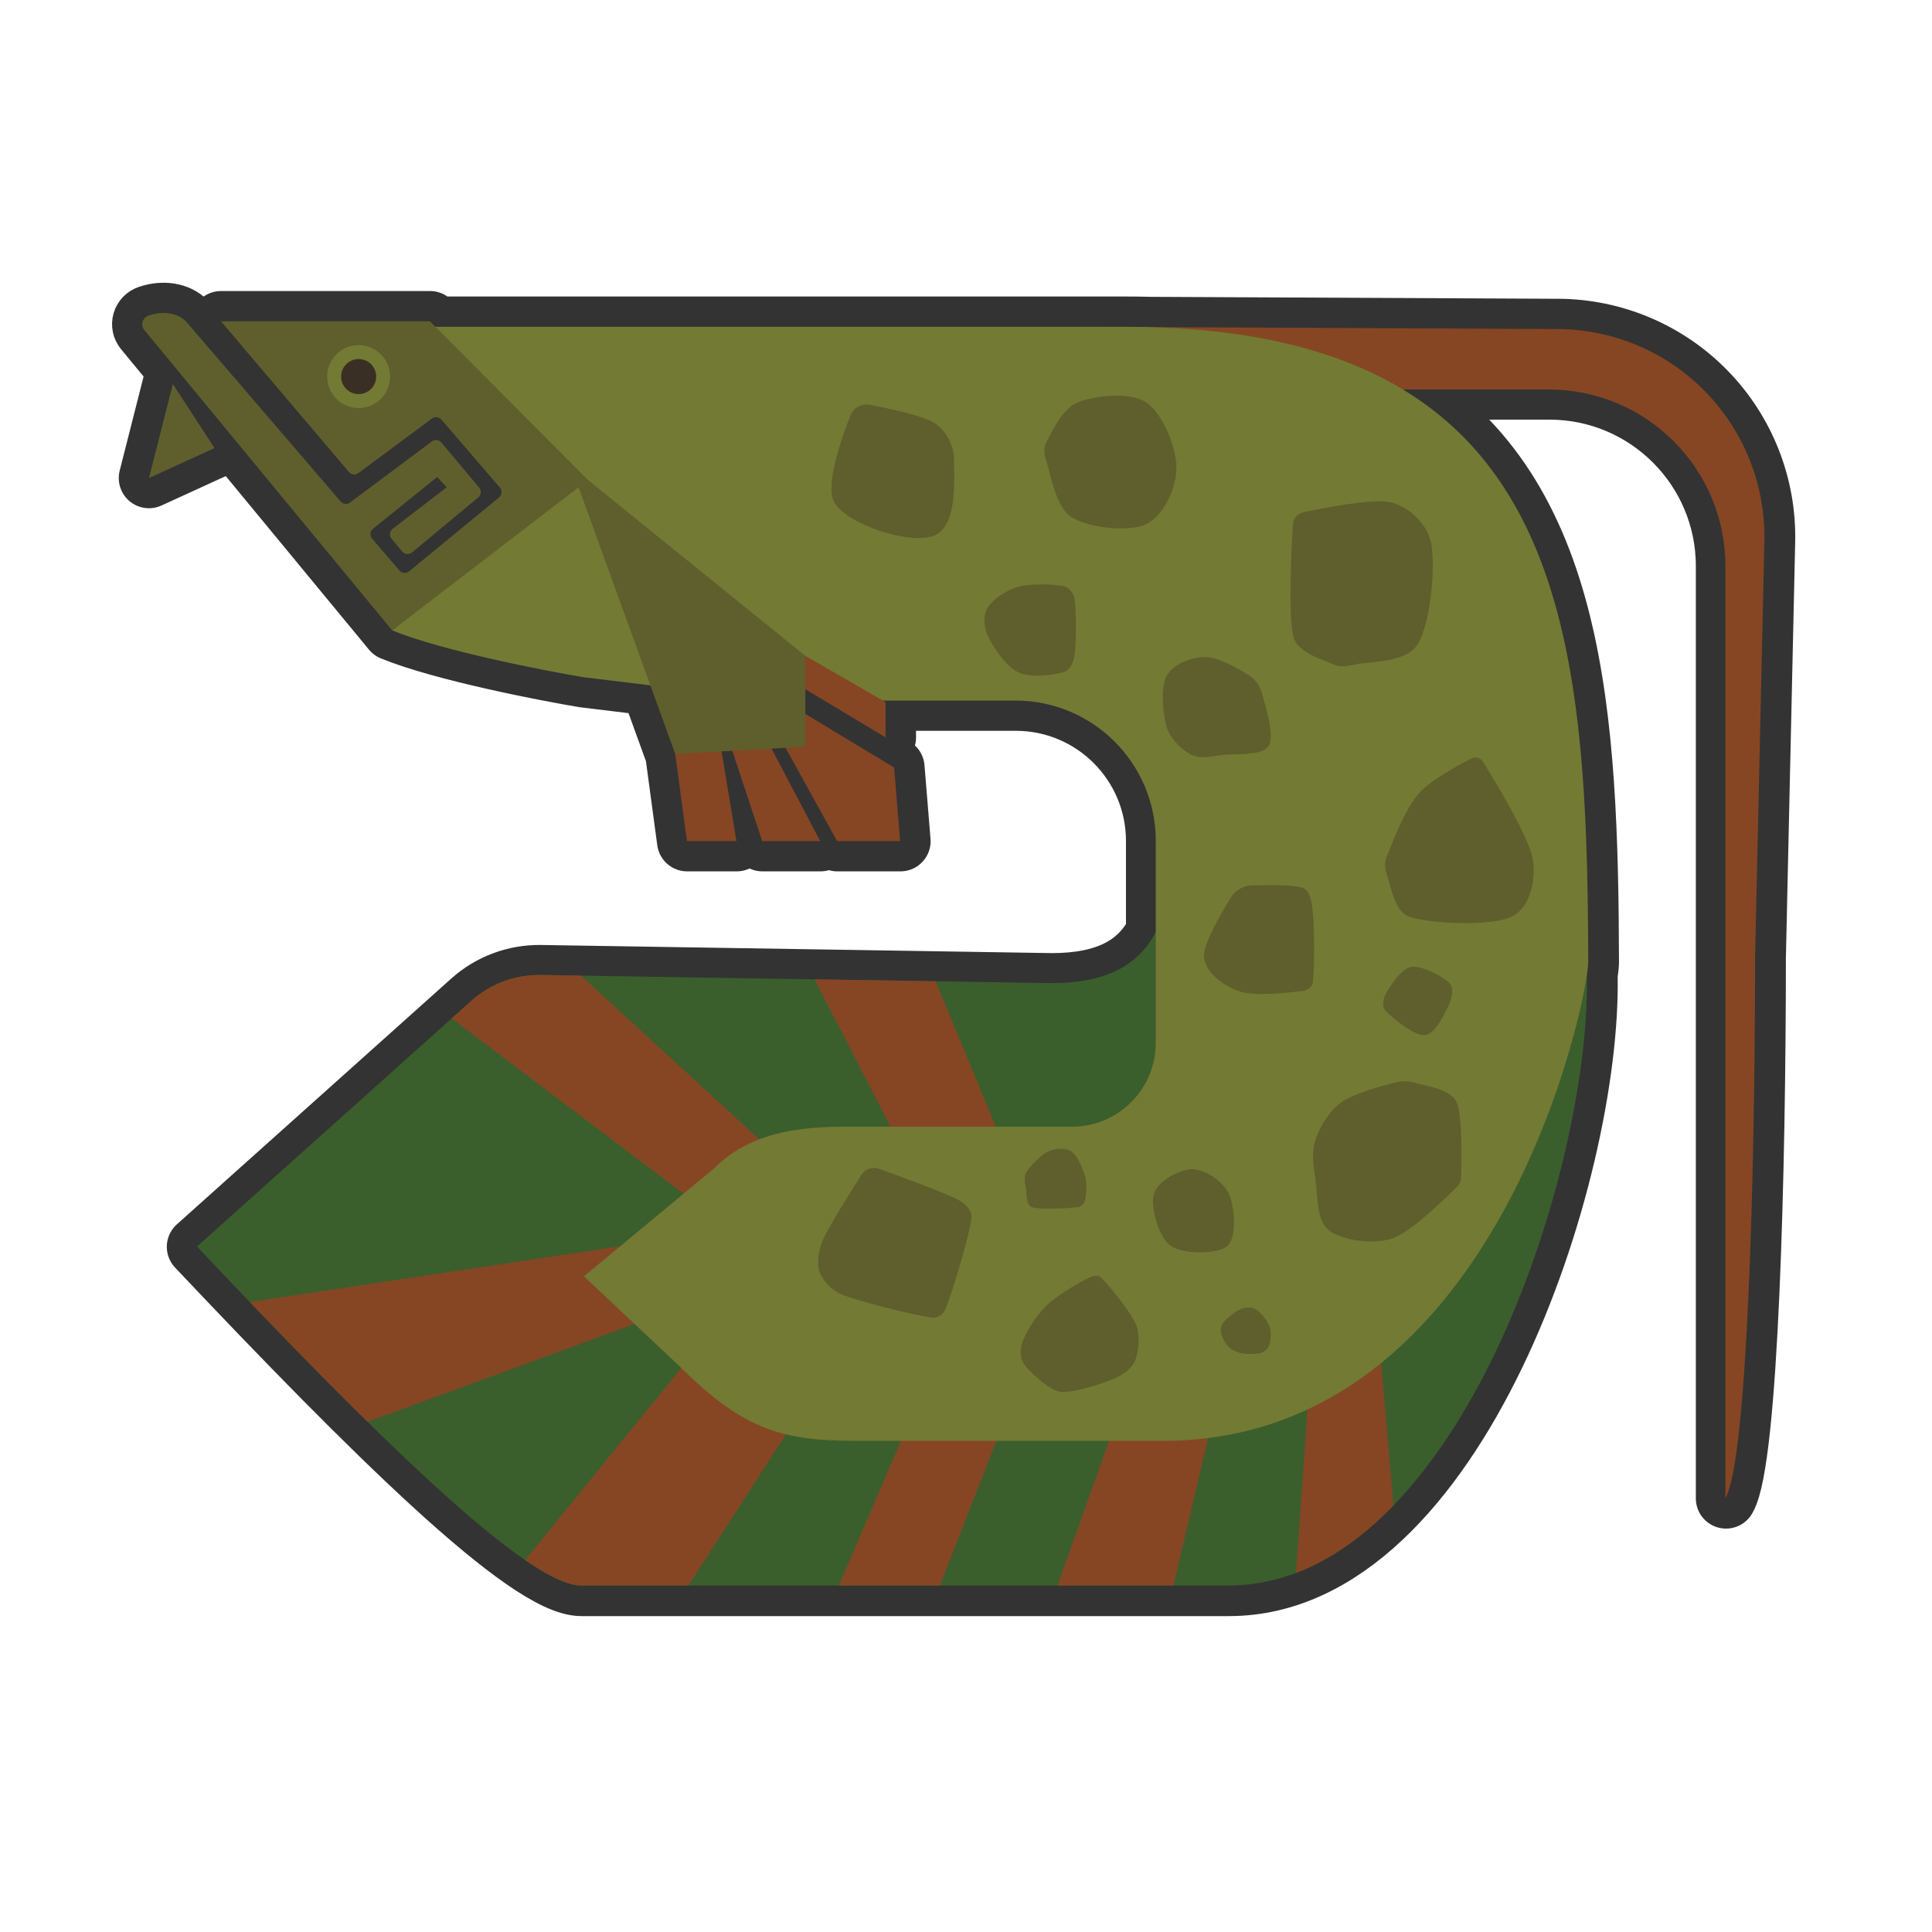
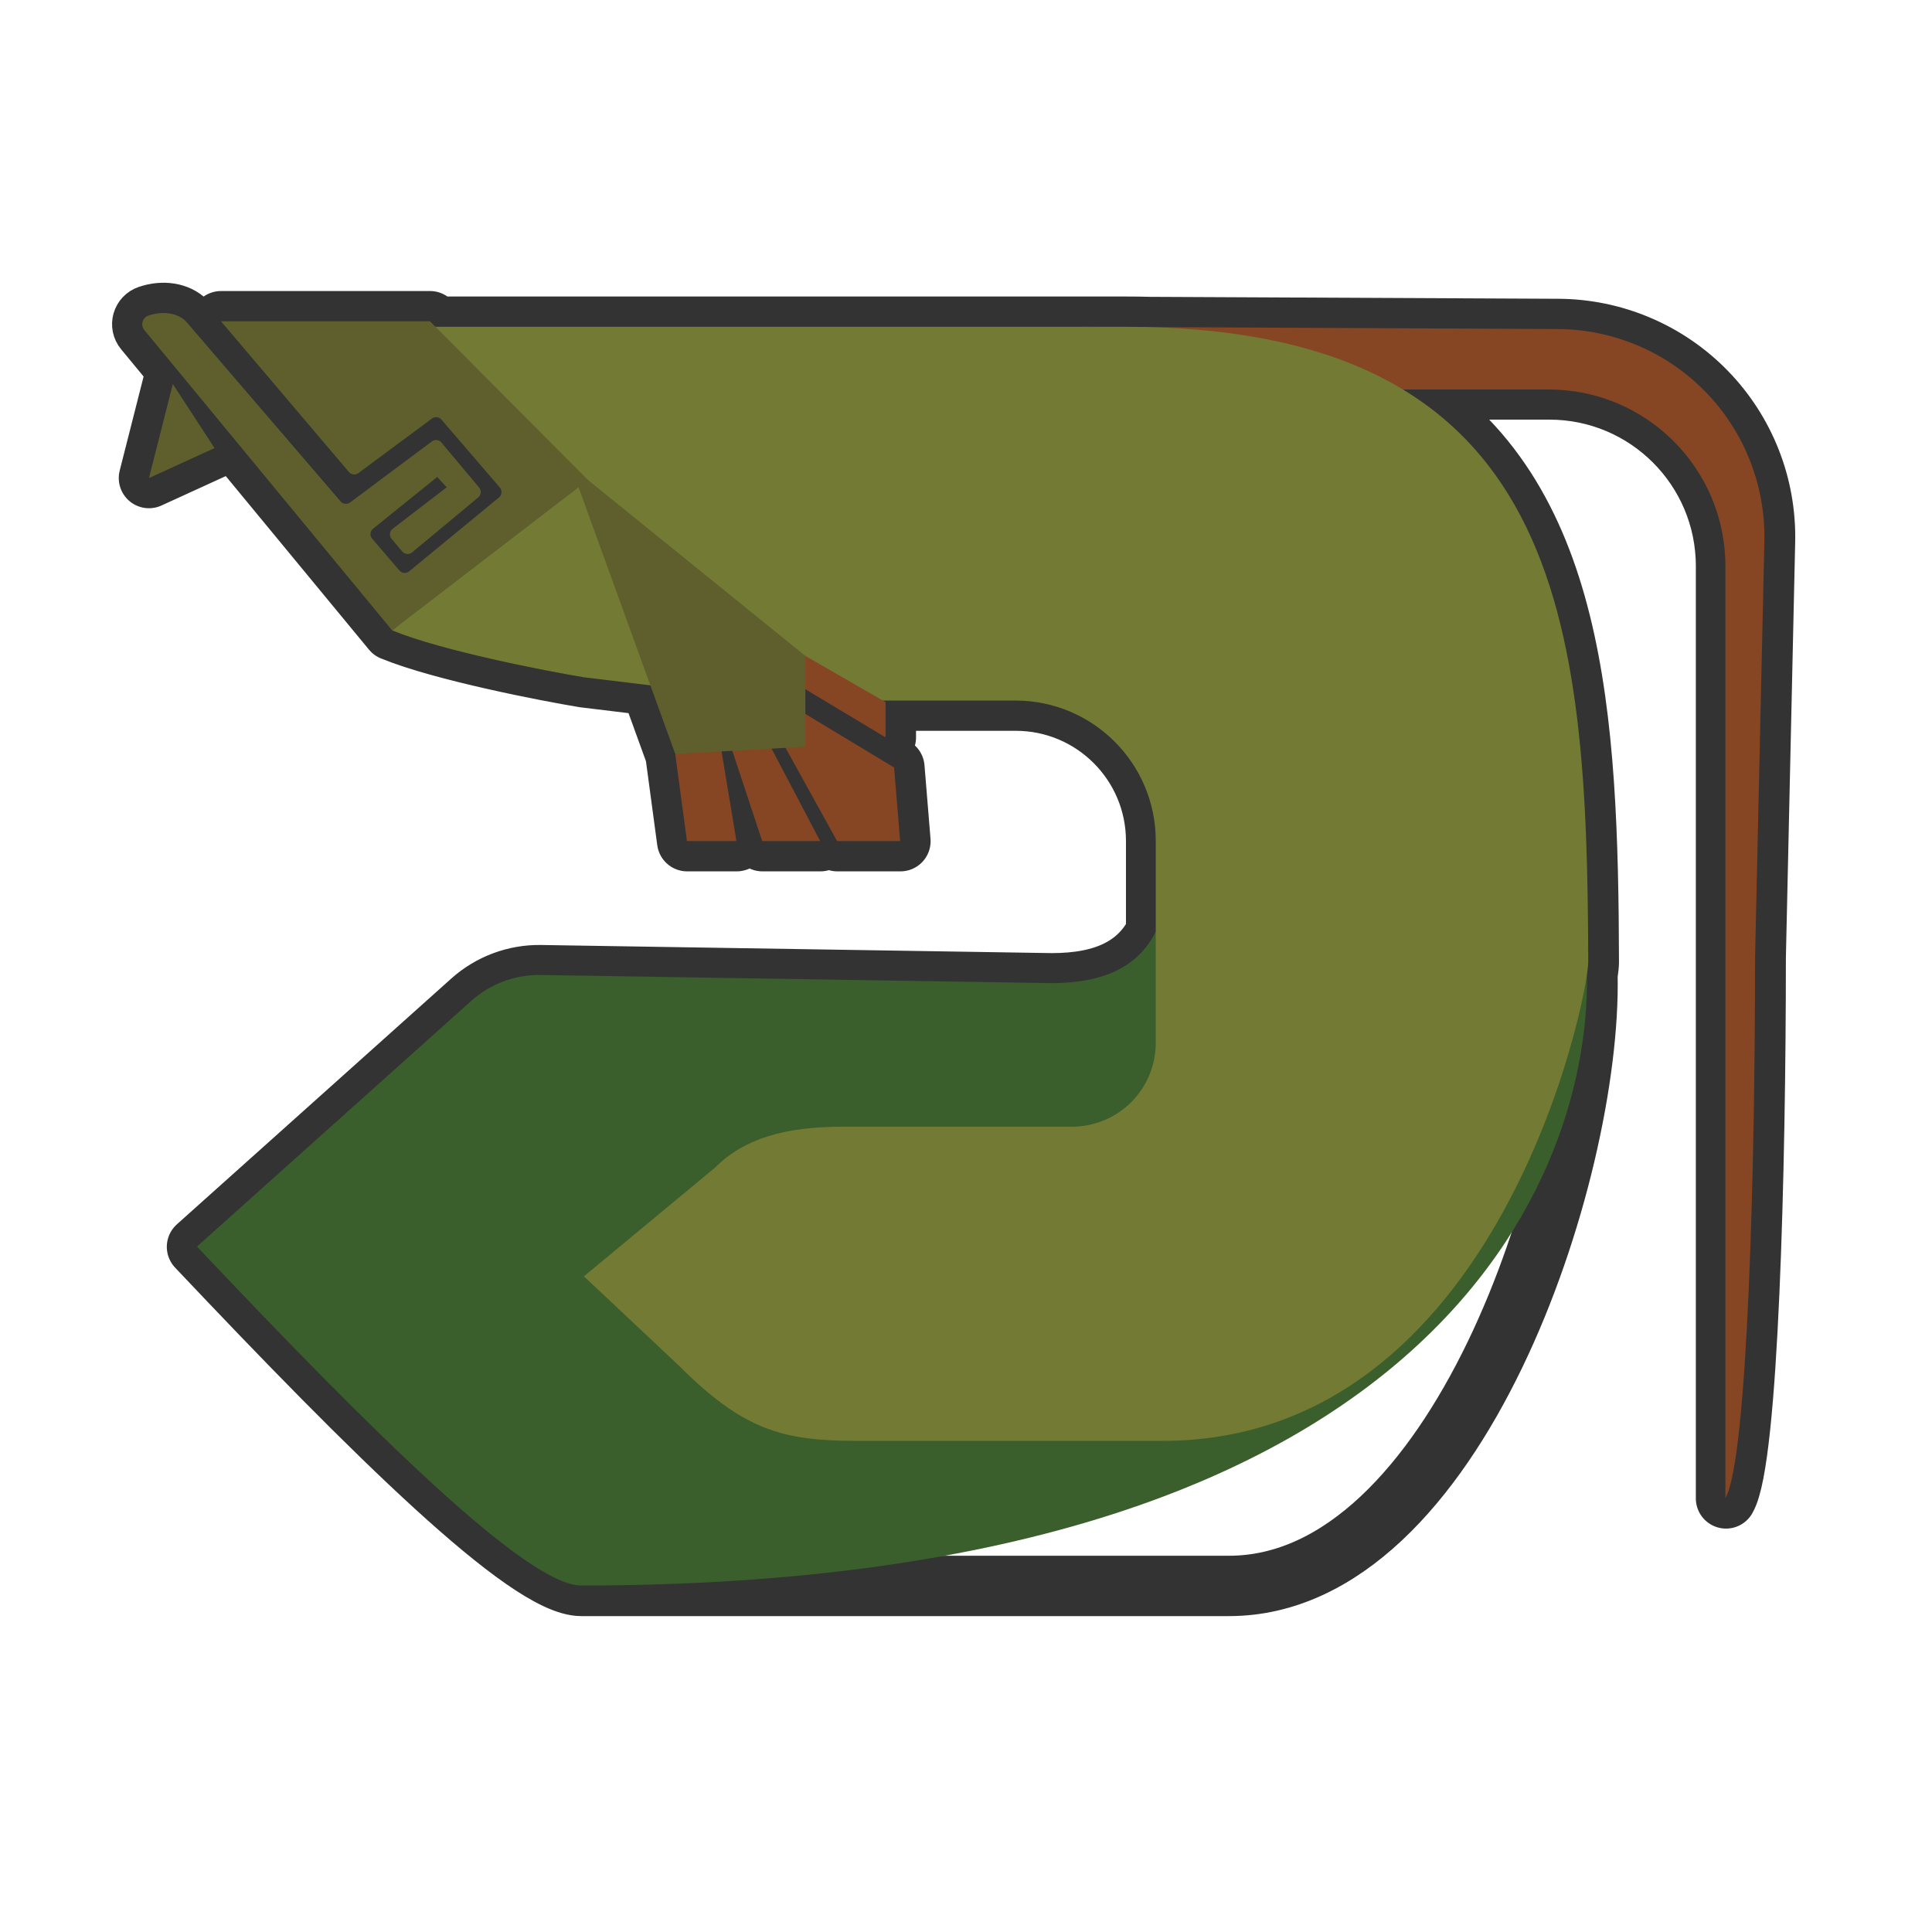
<svg xmlns="http://www.w3.org/2000/svg" width="100%" height="100%" viewBox="0 0 256 256" version="1.1" xml:space="preserve" style="fill-rule:evenodd;clip-rule:evenodd;stroke-linecap:round;stroke-linejoin:round;stroke-miterlimit:1.5;">
  <g transform="matrix(0.929,0,0,0.929,10.256,6.917)">
    <g transform="matrix(1.5,0,0,1.5,-65.052,-61.889)">
      <path d="M49.731,67.671C49.55,67.451 49.488,67.156 49.566,66.882C49.644,66.608 49.852,66.389 50.123,66.298C51.525,65.814 52.912,66.064 53.687,66.839C53.687,66.839 65.993,81.169 68.401,83.973C68.629,84.239 69.025,84.283 69.306,84.073C70.849,82.922 75.533,79.426 77.084,78.269C77.368,78.057 77.767,78.104 77.995,78.375C78.827,79.369 80.725,81.634 81.578,82.652C81.692,82.788 81.747,82.964 81.731,83.141C81.715,83.317 81.63,83.48 81.493,83.594C80.148,84.711 76.542,87.709 75.202,88.823C74.92,89.057 74.501,89.02 74.265,88.739C73.963,88.379 73.558,87.897 73.252,87.532C73.134,87.392 73.079,87.211 73.099,87.03C73.119,86.849 73.212,86.684 73.356,86.574C74.787,85.476 78.499,82.629 78.499,82.629L77.59,81.65C77.59,81.65 73.07,85.295 71.494,86.567C71.353,86.68 71.265,86.845 71.248,87.025C71.232,87.204 71.288,87.383 71.406,87.52C72.077,88.303 73.336,89.773 73.994,90.541C74.23,90.816 74.644,90.853 74.924,90.622C76.572,89.267 81.787,84.979 83.466,83.599C83.605,83.485 83.692,83.32 83.707,83.141C83.723,82.962 83.665,82.785 83.548,82.649C82.362,81.269 79.134,77.515 77.994,76.19C77.766,75.925 77.372,75.881 77.091,76.089C75.658,77.153 71.535,80.211 70.098,81.278C69.816,81.487 69.42,81.442 69.192,81.174C67.04,78.638 57.023,66.839 57.023,66.839L76.9,66.839L77.419,67.36L143.014,67.36C143.82,67.36 144.612,67.371 145.385,67.391L184.178,67.576C189.479,67.601 194.548,69.755 198.245,73.554C201.942,77.353 203.958,82.478 203.839,87.778C203.452,105.094 202.955,127.316 202.955,127.316C202.955,147.323 202.256,175.163 200.132,178.776L200.132,90.126C200.132,80.848 192.61,73.327 183.333,73.327L169.459,73.327C185.852,83.241 187.018,104.349 187.085,127.774C187.085,128.007 187.044,128.431 186.957,129.016C187.349,147.883 174.441,187.098 152.869,187.098L91.284,187.098C86.155,187.098 71.451,172.542 54.74,154.855C54.74,154.855 73.567,137.992 80.833,131.483C82.643,129.862 84.997,128.983 87.426,129.022C99.446,129.213 136.017,129.795 136.017,129.795C141.113,129.795 144.297,128.169 145.944,124.916L145.944,116.264C145.944,108.893 139.968,102.917 132.597,102.917L119.985,102.917L120.242,103.065L120.242,106.417L112.611,101.839L112.611,104.189L121.055,109.287L121.628,116.282L115.632,116.282L110.727,107.412L109.396,107.485L114.02,116.282L108.507,116.282L105.663,107.691L104.639,107.748L106.057,116.282L101.35,116.282L100.234,107.991L97.87,101.47L91.547,100.703C88.106,100.135 78.082,98.203 73.306,96.242L49.731,67.671ZM52.444,72.806L56.409,78.899L50.171,81.752L52.444,72.806Z" style="fill:none;stroke:rgb(51,51,51);stroke-width:5.74px;" />
    </g>
-     <path d="M155.719,118.284C154.751,127.949 149.678,132.778 138.923,132.778C138.923,132.778 84.089,131.905 66.066,131.619C62.424,131.561 58.894,132.878 56.18,135.309C45.285,145.068 17.056,170.353 17.056,170.353C42.113,196.874 64.16,218.698 71.85,218.698L164.19,218.698C197.368,218.698 216.878,156.833 215.217,129.492L155.719,118.284Z" style="fill:rgb(59,94,45);" />
+     <path d="M155.719,118.284C154.751,127.949 149.678,132.778 138.923,132.778C138.923,132.778 84.089,131.905 66.066,131.619C62.424,131.561 58.894,132.878 56.18,135.309C45.285,145.068 17.056,170.353 17.056,170.353C42.113,196.874 64.16,218.698 71.85,218.698C197.368,218.698 216.878,156.833 215.217,129.492L155.719,118.284Z" style="fill:rgb(59,94,45);" />
    <clipPath id="_clip1">
-       <path d="M155.719,118.284C154.751,127.949 149.678,132.778 138.923,132.778C138.923,132.778 84.089,131.905 66.066,131.619C62.424,131.561 58.894,132.878 56.18,135.309C45.285,145.068 17.056,170.353 17.056,170.353C42.113,196.874 64.16,218.698 71.85,218.698L164.19,218.698C197.368,218.698 216.878,156.833 215.217,129.492L155.719,118.284Z" />
-     </clipPath>
+       </clipPath>
    <g clip-path="url(#_clip1)">
      <path d="M175.679,190.188L173.508,221.33L187.962,210.091L185.684,183.866L175.679,190.188ZM147.985,195.7L138.853,221.33L155.712,221.33L161.737,195.7L147.985,195.7ZM118.482,195.7L107.477,221.33L121.994,221.33L132,195.7L118.482,195.7ZM88.277,185.037L58.773,221.33L85.467,221.33L103.262,193.7L88.277,185.037ZM79.145,170.051L18.499,179.183L31.846,198.852L85.467,179.183L79.145,170.051ZM133,158.109L120.796,128.606L103.262,128.606L118.482,158.109L133,158.109ZM98.965,156.622L64.159,124.689L49.184,134.641L89.365,165.007L98.965,156.622Z" style="fill:rgb(134,70,35);" />
    </g>
    <path d="M143.18,39.164C143.18,39.164 182.301,39.35 211.136,39.487C219.084,39.525 226.684,42.754 232.227,48.45C237.771,54.146 240.794,61.831 240.616,69.777C240.035,95.741 239.29,129.062 239.29,129.062C239.29,159.061 238.242,200.804 235.057,206.22L235.057,73.299C235.057,59.387 223.779,48.11 209.868,48.11C182.668,48.11 143.18,48.11 143.18,48.11L143.18,39.164Z" style="fill:rgb(134,70,35);" />
    <path d="M101.71,92.477L99.627,92.477L72.245,89.158C67.084,88.306 52.056,85.41 44.894,82.469L70.261,61.344L49.633,39.164L149.414,39.164C212.059,39.164 215.354,81.128 215.494,129.748C215.508,134.738 202.765,198.067 154.808,198.067L111.037,198.067C100.476,198.067 94.908,196.459 85.728,187.279L72.245,174.599L90.902,159.131C95.082,154.952 100.868,153.258 109.17,153.258L141.856,153.258C145.026,153.258 148.066,151.999 150.307,149.758C152.549,147.517 153.808,144.477 153.808,141.307C153.808,133.106 153.808,122.024 153.808,112.49C153.808,101.437 144.847,92.477 133.794,92.477L109.015,92.477L103.719,89.158L101.71,92.477Z" style="fill:rgb(115,122,51);" />
    <clipPath id="_clip2">
-       <path d="M101.71,92.477L99.627,92.477L72.245,89.158C67.084,88.306 52.056,85.41 44.894,82.469L70.261,61.344L49.633,39.164L149.414,39.164C212.059,39.164 215.354,81.128 215.494,129.748C215.508,134.738 202.765,198.067 154.808,198.067L111.037,198.067C100.476,198.067 94.908,196.459 85.728,187.279L72.245,174.599L90.902,159.131C95.082,154.952 100.868,153.258 109.17,153.258L141.856,153.258C145.026,153.258 148.066,151.999 150.307,149.758C152.549,147.517 153.808,144.477 153.808,141.307C153.808,133.106 153.808,122.024 153.808,112.49C153.808,101.437 144.847,92.477 133.794,92.477L109.015,92.477L103.719,89.158L101.71,92.477Z" />
-     </clipPath>
+       </clipPath>
    <g clip-path="url(#_clip2)">
      <path d="M144.306,174.778C144.811,174.523 145.603,174.378 146.003,174.778C147.113,175.888 150.141,179.513 150.968,181.44C151.613,182.942 151.366,185.107 150.968,186.343C150.614,187.443 149.596,188.306 148.58,188.857C147.207,189.601 144.274,190.481 142.734,190.806C141.627,191.039 140.355,191.305 139.34,190.806C138.041,190.167 135.674,188.176 134.94,186.971C134.352,186.005 134.508,184.623 134.94,183.577C135.516,182.184 136.927,179.993 138.397,178.612C139.958,177.145 143.038,175.417 144.306,174.778ZM163.162,181.692C163.487,180.854 165.048,179.701 165.865,179.303C166.524,178.982 167.429,178.937 168.065,179.303C168.756,179.701 169.688,180.854 170.013,181.692C170.331,182.512 170.212,183.692 170.013,184.332C169.846,184.869 169.36,185.37 168.819,185.526C168.127,185.725 166.682,185.725 165.865,185.526C165.125,185.345 164.355,184.954 163.916,184.332C163.466,183.692 162.837,182.53 163.162,181.692ZM111.84,160.109C112.367,159.27 113.409,158.915 114.338,159.257C117.312,160.334 123.592,162.641 125.449,163.589C126.446,164.098 127.639,165.116 127.523,166.229C127.251,168.848 124.758,176.925 123.815,179.303C123.534,180.011 122.62,180.606 121.866,180.497C119.394,180.141 111.653,178.266 108.981,177.166C107.584,176.591 106.268,175.218 105.839,173.898C105.409,172.578 105.758,170.668 106.404,169.246C107.253,167.379 110.297,162.532 111.84,160.109ZM164.23,162.835C165.069,164.658 165.425,169.016 164.042,170.252C162.659,171.488 157.683,171.488 155.934,170.252C154.184,169.016 153.032,164.658 153.545,162.835C154.058,161.012 157.233,159.315 159.014,159.315C160.794,159.315 163.392,161.012 164.23,162.835ZM180.231,149.816C182.113,148.458 186.156,147.443 187.891,146.968C188.775,146.726 189.769,146.687 190.641,146.968C192.114,147.443 195.828,147.765 196.73,149.816C197.564,151.713 197.435,158.227 197.362,160.488C197.35,160.988 197.145,161.464 196.79,161.816C195.178,163.423 190.386,168.068 187.891,169.066C184.988,170.227 180.444,169.459 178.561,168.084C176.679,166.709 176.924,162.977 176.597,160.816C176.313,158.939 176.001,156.923 176.597,155.12C177.203,153.287 178.493,151.071 180.231,149.816ZM136.134,164.721C135.299,164.44 135.454,163.024 135.317,162.207C135.186,161.421 134.917,160.507 135.317,159.818C135.841,158.917 137.381,157.304 138.46,156.801C139.467,156.332 140.911,156.204 141.791,156.801C142.671,157.398 143.415,159.242 143.74,160.384C144.038,161.432 143.897,162.93 143.74,163.652C143.639,164.117 143.267,164.655 142.797,164.721C141.529,164.899 137.381,165.14 136.134,164.721ZM190.248,130.469C191.754,130.207 194.75,131.844 195.65,132.728C196.374,133.439 196.074,134.851 195.65,135.772C195.077,137.016 193.718,140.028 192.213,140.192C190.707,140.356 187.548,137.737 186.615,136.755C186.051,136.161 186.205,135.008 186.615,134.299C187.22,133.252 188.742,130.731 190.248,130.469ZM164.418,120.742C165.081,119.547 166.348,118.814 167.715,118.836C170.034,118.767 173.576,118.769 174.731,119.175C175.907,119.589 176.07,121.373 176.204,122.612C176.45,124.871 176.45,130.846 176.204,132.728C176.123,133.351 175.356,133.837 174.731,133.906C172.963,134.103 167.938,134.758 165.598,133.906C163.378,133.099 160.687,131.161 160.687,128.799C160.687,127.094 162.965,123.109 164.418,120.742ZM191.427,105.622C193.065,103.801 196.966,101.688 198.837,100.734C199.42,100.433 200.136,100.632 200.479,101.191C202.179,103.926 206.891,111.709 207.533,114.854C208.13,117.775 207.275,122.008 204.587,123.3C201.657,124.707 192.933,124.331 189.954,123.3C187.754,122.538 187.253,118.52 186.713,117.112C186.443,116.409 186.427,115.55 186.713,114.854C187.498,112.939 189.233,108.061 191.427,105.622ZM160.883,86.274C162.848,86.274 165.827,88.075 167.169,88.926C168.021,89.466 168.67,90.409 168.937,91.381C169.395,93.051 170.835,97.47 169.919,98.944C169.002,100.417 165.27,100.007 163.437,100.22C161.941,100.394 160.261,100.875 158.919,100.22C157.577,99.566 155.91,97.973 155.384,96.292C154.794,94.409 154.467,90.596 155.384,88.926C156.3,87.257 158.919,86.274 160.883,86.274ZM134.17,76.257C135.971,75.75 139.31,75.88 140.652,76.159C141.424,76.319 142.1,77.148 142.223,77.927C142.485,79.58 142.485,84.327 142.223,86.078C142.084,87.012 141.558,88.17 140.652,88.435C139.31,88.828 135.971,89.303 134.17,88.435C132.37,87.568 130.569,84.769 129.849,83.23C129.28,82.014 129.142,80.344 129.849,79.203C130.569,78.041 132.492,76.73 134.17,76.257ZM173.364,67.376C173.408,66.516 174.029,65.796 174.873,65.626C177.85,64.99 184.675,63.646 187.204,64.177C189.922,64.748 192.569,67.342 193.096,70.07C193.751,73.458 192.965,81.626 191.132,84.507C189.437,87.171 184.077,86.88 182.097,87.355C181.174,87.576 180.113,87.748 179.249,87.355C177.808,86.7 174.064,85.679 173.454,83.426C172.679,80.56 173.149,71.02 173.364,67.376ZM110.261,51.815C110.709,50.685 111.91,50.046 113.097,50.305C115.832,50.844 120.507,51.846 122.09,52.785C123.83,53.816 125.037,56.066 125.037,58.088C125.037,60.789 125.593,67.713 122.09,68.989C118.588,70.266 109.749,67.353 107.948,64.177C106.611,61.82 108.961,55.113 110.261,51.815ZM138.197,55.633C138.95,54.241 140.464,50.837 142.715,49.937C145.088,48.987 150.097,48.382 152.437,49.937C154.778,51.492 156.759,56.369 156.759,59.267C156.759,62.164 154.925,66.141 152.437,67.32C149.949,68.498 144.204,67.844 141.831,66.338C139.457,64.832 138.802,60.069 138.197,58.284C137.913,57.447 137.776,56.41 138.197,55.633Z" style="fill:rgb(94,95,45);" />
    </g>
    <path d="M85.27,100.085L86.943,112.517L94.001,112.517L91.536,97.678L85.27,100.085ZM100.526,98.354L108.357,112.517L117.348,112.517L116.489,102.028L102.557,93.617L100.526,98.354ZM92.986,98.354L97.674,112.517L105.94,112.517L98.496,98.354L92.986,98.354ZM103.827,86.106L115.269,92.699L115.269,97.726L101.735,89.605L103.827,86.106Z" style="fill:rgb(134,70,35);" />
    <path d="M20.48,38.382L50.283,38.382L72.833,61.025L103.827,86.106L103.827,99.061L85.27,100.085L71.486,62.058L44.894,82.469C44.894,82.469 15.466,46.805 9.546,39.63C9.274,39.3 9.181,38.858 9.298,38.446C9.416,38.035 9.728,37.708 10.133,37.571C12.235,36.845 14.316,37.221 15.477,38.382C15.477,38.382 33.929,59.869 37.539,64.073C37.882,64.472 38.475,64.537 38.896,64.223C41.21,62.496 48.233,57.255 50.559,55.519C50.985,55.202 51.583,55.272 51.924,55.679C53.172,57.169 56.018,60.565 57.297,62.093C57.468,62.297 57.551,62.56 57.527,62.825C57.503,63.09 57.374,63.334 57.17,63.504C55.153,65.18 49.746,69.675 47.737,71.345C47.314,71.696 46.686,71.64 46.332,71.219C45.879,70.679 45.272,69.957 44.812,69.409C44.637,69.2 44.554,68.928 44.584,68.657C44.614,68.386 44.753,68.138 44.969,67.972C47.114,66.327 52.68,62.058 52.68,62.058L51.317,60.589C51.317,60.589 44.54,66.055 42.176,67.962C41.966,68.131 41.833,68.379 41.808,68.648C41.784,68.917 41.869,69.185 42.045,69.391C43.051,70.565 44.939,72.769 45.926,73.92C46.28,74.334 46.9,74.388 47.32,74.042C49.792,72.01 57.61,65.582 60.128,63.512C60.336,63.341 60.466,63.093 60.489,62.825C60.513,62.557 60.427,62.291 60.251,62.087C58.472,60.018 53.632,54.39 51.924,52.403C51.582,52.006 50.991,51.94 50.57,52.252C48.42,53.847 42.239,58.433 40.084,60.031C39.661,60.345 39.067,60.277 38.726,59.876C35.499,56.074 20.48,38.382 20.48,38.382ZM13.613,47.329L19.559,56.465L10.205,60.743L13.613,47.329Z" style="fill:rgb(94,95,45);" />
    <clipPath id="_clip3">
-       <path d="M20.48,38.382L50.283,38.382L72.833,61.025L103.827,86.106L103.827,99.061L85.27,100.085L71.486,62.058L44.894,82.469C44.894,82.469 15.466,46.805 9.546,39.63C9.274,39.3 9.181,38.858 9.298,38.446C9.416,38.035 9.728,37.708 10.133,37.571C12.235,36.845 14.316,37.221 15.477,38.382C15.477,38.382 33.929,59.869 37.539,64.073C37.882,64.472 38.475,64.537 38.896,64.223C41.21,62.496 48.233,57.255 50.559,55.519C50.985,55.202 51.583,55.272 51.924,55.679C53.172,57.169 56.018,60.565 57.297,62.093C57.468,62.297 57.551,62.56 57.527,62.825C57.503,63.09 57.374,63.334 57.17,63.504C55.153,65.18 49.746,69.675 47.737,71.345C47.314,71.696 46.686,71.64 46.332,71.219C45.879,70.679 45.272,69.957 44.812,69.409C44.637,69.2 44.554,68.928 44.584,68.657C44.614,68.386 44.753,68.138 44.969,67.972C47.114,66.327 52.68,62.058 52.68,62.058L51.317,60.589C51.317,60.589 44.54,66.055 42.176,67.962C41.966,68.131 41.833,68.379 41.808,68.648C41.784,68.917 41.869,69.185 42.045,69.391C43.051,70.565 44.939,72.769 45.926,73.92C46.28,74.334 46.9,74.388 47.32,74.042C49.792,72.01 57.61,65.582 60.128,63.512C60.336,63.341 60.466,63.093 60.489,62.825C60.513,62.557 60.427,62.291 60.251,62.087C58.472,60.018 53.632,54.39 51.924,52.403C51.582,52.006 50.991,51.94 50.57,52.252C48.42,53.847 42.239,58.433 40.084,60.031C39.661,60.345 39.067,60.277 38.726,59.876C35.499,56.074 20.48,38.382 20.48,38.382ZM13.613,47.329L19.559,56.465L10.205,60.743L13.613,47.329Z" />
-     </clipPath>
+       </clipPath>
    <g clip-path="url(#_clip3)">
      <g transform="matrix(1.031,0,0,1.031,-1.375,-1.565)">
        <circle cx="40.242" cy="46.392" r="4.354" style="fill:rgb(115,122,51);" />
        <clipPath id="_clip4">
          <circle cx="40.242" cy="46.392" r="4.354" />
        </clipPath>
        <g clip-path="url(#_clip4)">
          <g transform="matrix(0.557,0,0,0.557,17.828,20.553)">
            <circle cx="40.242" cy="46.392" r="4.354" style="fill:rgb(58,47,36);" />
          </g>
        </g>
      </g>
    </g>
  </g>
</svg>